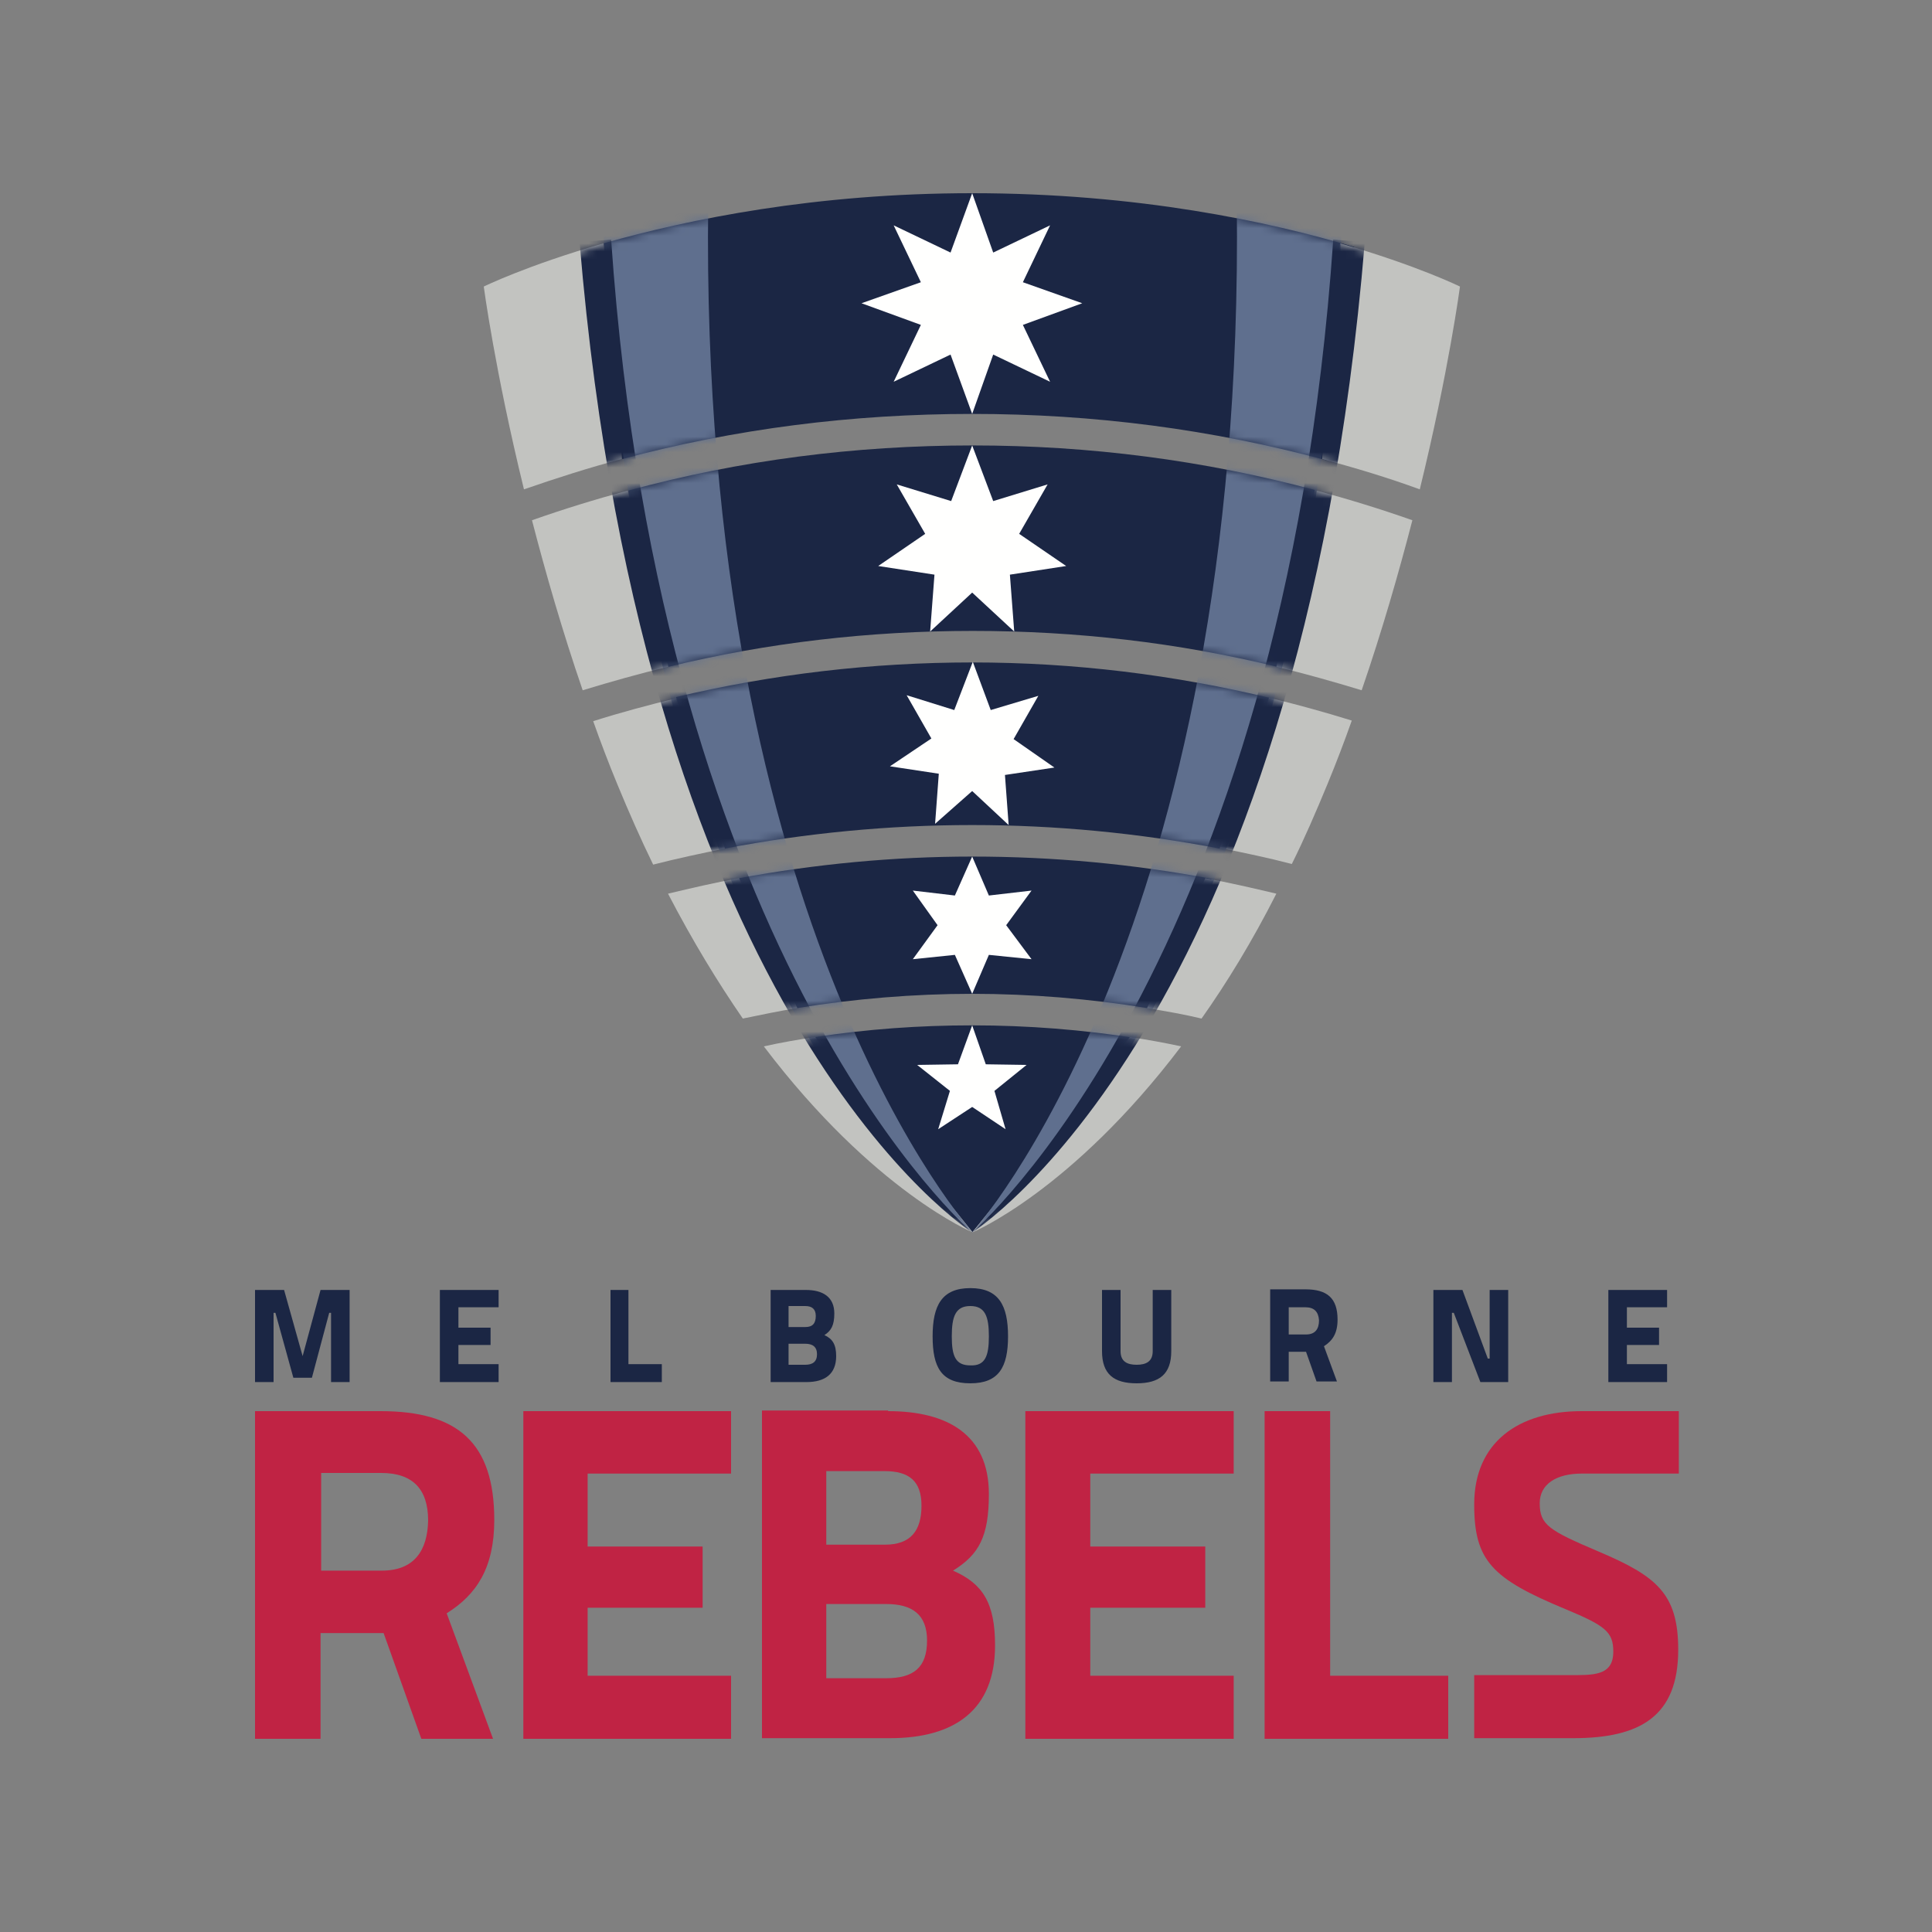
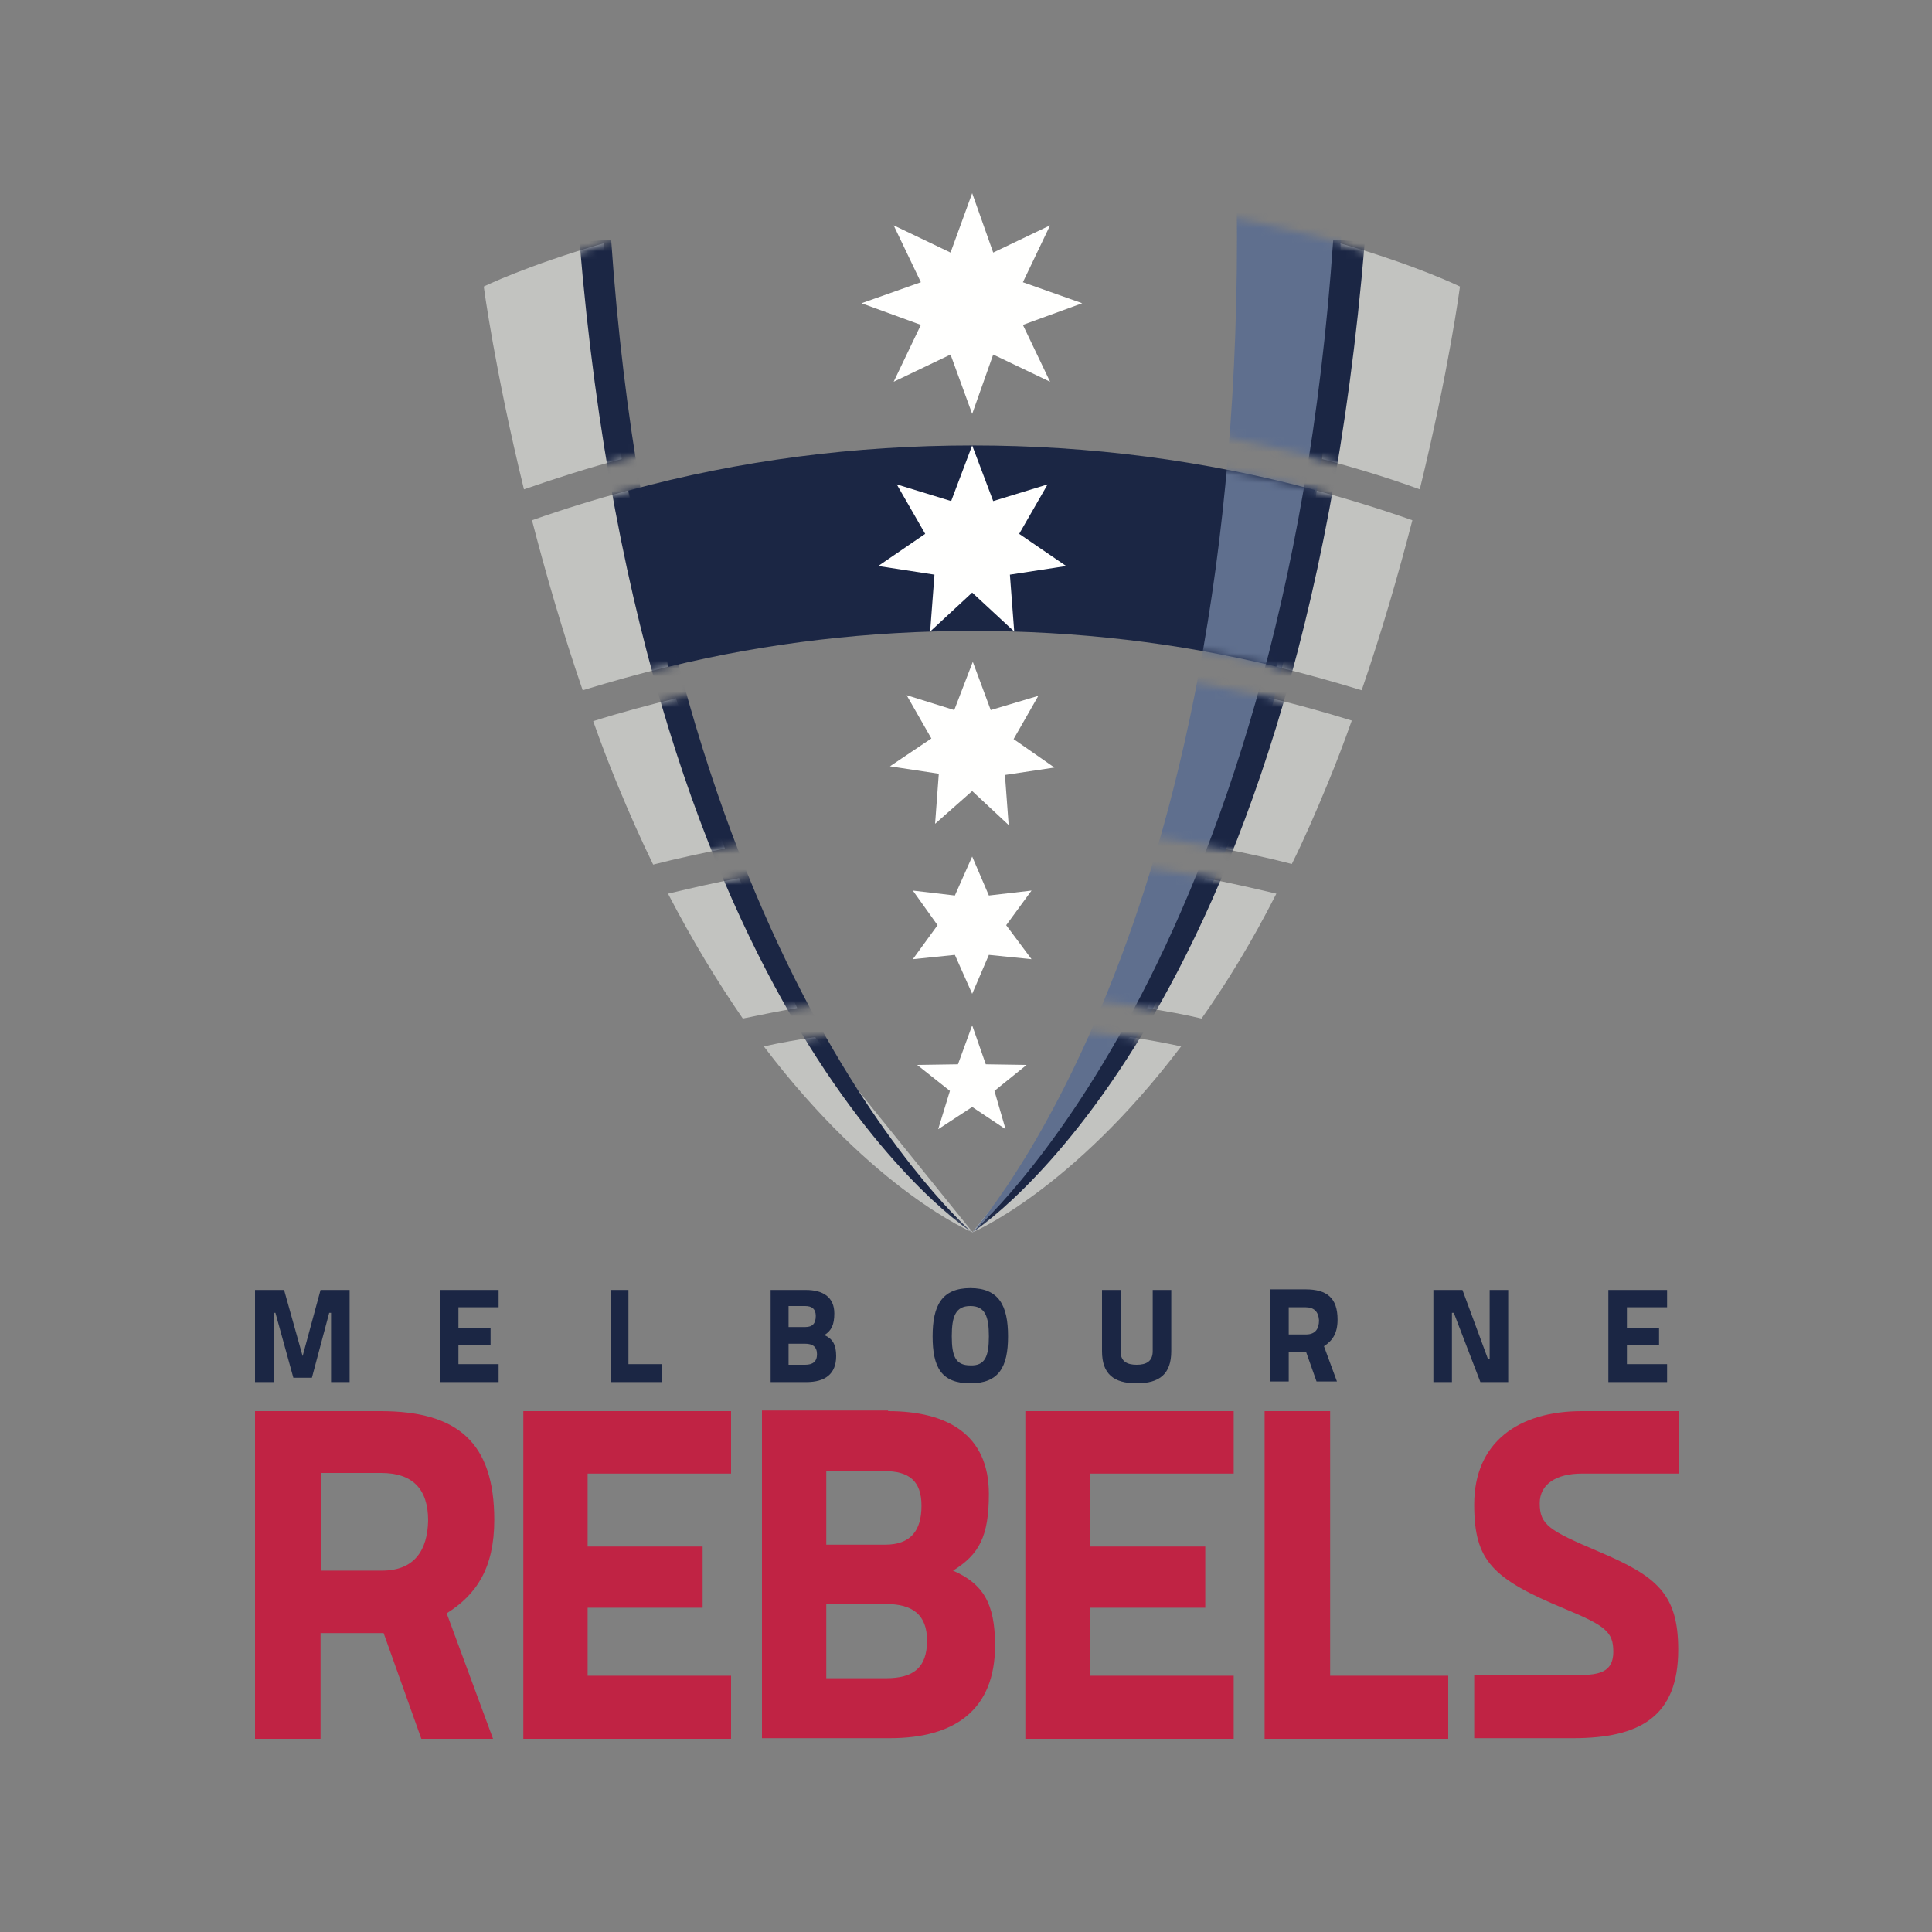
<svg xmlns="http://www.w3.org/2000/svg" xmlns:xlink="http://www.w3.org/1999/xlink" width="250" height="250" viewBox="0 0 250 250">
  <rect x="0" y="0" width="250" height="250" fill="#808080" stroke="none" />
  <defs>
    <path id="a" d="M-1.16801546e-14,12.08 C-1.16801546e-14,12.08 1.44,22.96 5.201,38.321 C23.681,31.84 43.121,28.561 63.121,28.561 C83.121,28.561 102.561,31.84 121.041,38.321 C124.801,22.96 126.241,12.08 126.241,12.08 C126.241,12.08 101.841,0 63.121,0 C24.401,0 -1.16801546e-14,12.08 -1.16801546e-14,12.08 Z M6.161,42.32 C7.921,49.12 10.08,56.64 12.721,64.32 C28.961,59.2 45.921,56.64 63.121,56.64 C80.401,56.64 97.281,59.2 113.521,64.32 C116.161,56.64 118.321,49.12 120.081,42.32 C101.921,35.921 82.801,32.64 63.121,32.64 C43.441,32.64 24.401,35.921 6.161,42.32 Z M14.081,68.24 C15.041,70.96 16.081,73.68 17.201,76.4 C18.72,80.08 20.24,83.6 21.84,86.8 C35.281,83.44 49.121,81.68 63.121,81.68 C77.121,81.68 90.961,83.44 104.401,86.8 C106.001,83.52 107.521,80.08 109.041,76.4 C110.161,73.68 111.2,70.96 112.161,68.24 C96.401,63.28 80.001,60.8 63.121,60.8 C46.401,60.72 29.921,63.28 14.081,68.24 Z M23.761,90.56 C26.961,96.72 30.241,102.08 33.441,106.72 C43.121,104.64 53.121,103.52 63.121,103.52 C73.121,103.52 83.121,104.56 92.801,106.72 C96.081,102.08 99.361,96.72 102.481,90.56 C89.681,87.36 76.481,85.76 63.121,85.76 C49.761,85.84 36.561,87.44 23.761,90.56 Z M36.081,110.4 C50.321,129.2 63.121,134.48 63.121,134.48 C63.121,134.48 75.921,129.2 90.161,110.4 C81.281,108.64 72.241,107.68 63.121,107.68 C54.001,107.68 44.961,108.56 36.081,110.4 Z" />
  </defs>
  <g fill="none" fill-rule="evenodd" transform="translate(33 25)">
    <path fill="#C02344" d="M16.4,178.24 L8.559,178.24 L8.559,165.6 L16.32,165.6 C20.399,165.6 22.4,167.68 22.4,171.76 C22.32,175.6 20.639,178.24 16.4,178.24 Z M30.959,171.68 C30.959,161.68 26.24,157.6 16.24,157.6 L0,157.6 L0,200 L8.479,200 L8.479,186.32 L16.64,186.32 L21.519,200 L30.799,200 L24.8,183.76 C28.639,181.36 30.959,177.92 30.959,171.68 Z" />
    <polygon fill="#C02344" points="34.72 157.6 61.6 157.6 61.6 165.68 43.04 165.68 43.04 175.12 57.92 175.12 57.92 183.04 43.04 183.04 43.04 191.84 61.6 191.84 61.6 200 34.72 200" />
    <path fill="#C02344" d="M73.92,182.56 L73.92,192.16 L81.68,192.16 C85.2,192.16 86.96,190.8 86.96,187.28 C86.96,183.92 85.04,182.56 81.68,182.56 L73.92,182.56 Z M73.92,165.36 L73.92,174.88 L81.52,174.88 C84.8,174.88 86.24,173.12 86.24,169.84 C86.24,166.64 84.64,165.36 81.44,165.36 L73.92,165.36 Z M81.92,157.6 C89.6,157.6 94.96,160.64 94.96,168.32 C94.96,173.84 93.68,176.16 90.32,178.24 C94.16,179.92 95.76,182.4 95.76,187.92 C95.76,196.24 90.56,199.92 82.16,199.92 L65.6,199.92 L65.6,157.52 L81.92,157.52 L81.92,157.6 Z" />
    <polygon fill="#C02344" points="99.68 157.6 126.64 157.6 126.64 165.68 108.08 165.68 108.08 175.12 122.96 175.12 122.96 183.04 108.08 183.04 108.08 191.84 126.64 191.84 126.64 200 99.68 200" />
    <polygon fill="#C02344" points="130.64 200 130.64 157.6 139.12 157.6 139.12 191.84 154.4 191.84 154.4 200" />
    <path fill="#C02344" d="M184.24,165.68 L171.68,165.68 C168.4,165.68 166.24,167.04 166.24,169.52 C166.24,172.32 167.44,173.04 173.84,175.76 C181.36,178.96 184.16,181.2 184.16,188.48 C184.16,197.12 179.2,199.92 170.56,199.92 L157.76,199.92 L157.76,191.76 L169.84,191.76 C173.12,191.76 175.76,191.92 175.76,188.72 C175.76,186.16 174.72,185.36 169.52,183.2 C160.08,179.281 157.76,176.96 157.76,169.68 C157.76,161.6 163.52,157.6 171.68,157.6 L184.24,157.6 L184.24,165.68 Z" />
    <polygon fill="#1B2644" points="23.92 141.92 31.519 141.92 31.519 144.16 26.32 144.16 26.32 146.8 30.479 146.8 30.479 149.04 26.32 149.04 26.32 151.52 31.519 151.52 31.519 153.84 23.92 153.84" />
    <polygon fill="#1B2644" points="46 153.84 46 141.92 48.319 141.92 48.319 151.52 52.64 151.52 52.64 153.84" />
    <path fill="#1B2644" d="M69.04 148.88 69.04 151.6 71.2 151.6C72.16 151.6 72.72 151.2 72.72 150.24 72.72 149.28 72.16 148.88 71.2 148.88L69.04 148.88ZM69.04 144 69.04 146.72 71.2 146.72C72.16 146.72 72.56 146.24 72.56 145.28 72.56 144.4 72.08 144 71.2 144L69.04 144ZM71.28 141.92C73.44 141.92 74.96 142.8 74.96 144.96 74.96 146.48 74.56 147.2 73.68 147.76 74.72 148.24 75.2 148.96 75.2 150.48 75.2 152.8 73.76 153.84 71.359 153.84L66.72 153.84 66.72 141.92 71.28 141.92ZM94.96 147.92C94.96 145.36 94.48 144 92.56 144 90.64 144 90.16 145.36 90.16 147.92 90.16 150.48 90.64 151.68 92.56 151.68 94.48 151.76 94.96 150.48 94.96 147.92ZM87.68 147.92C87.68 143.92 88.88 141.681 92.56 141.681 96.24 141.681 97.44 143.92 97.44 147.92 97.44 151.92 96.24 154 92.56 154 88.8 154 87.68 151.92 87.68 147.92ZM114.08 151.6C115.28 151.6 116.16 151.2 116.16 149.84L116.16 141.92 118.56 141.92 118.56 149.84C118.56 152.8 117.04 154 114.08 154 111.12 154 109.6 152.8 109.6 149.84L109.6 141.92 112 141.92 112 149.84C112 151.2 112.88 151.6 114.08 151.6ZM135.92 144.16 133.76 144.16 133.76 147.68 136 147.68C137.2 147.68 137.68 146.96 137.68 145.84 137.6 144.72 137.04 144.16 135.92 144.16ZM136 149.92 133.76 149.92 133.76 153.76 131.36 153.76 131.36 141.84 135.92 141.84C138.72 141.84 140.08 142.961 140.08 145.76 140.08 147.52 139.44 148.48 138.32 149.2L140 153.76 137.36 153.76 136 149.92Z" />
    <polygon fill="#1B2644" points="152.48 141.92 156.24 141.92 159.52 150.8 159.76 150.8 159.76 141.92 162.16 141.92 162.16 153.84 158.56 153.84 155.12 144.88 154.88 144.88 154.88 153.84 152.48 153.84" />
    <polygon fill="#1B2644" points="175.12 141.92 182.72 141.92 182.72 144.16 177.52 144.16 177.52 146.8 181.68 146.8 181.68 149.04 177.52 149.04 177.52 151.52 182.72 151.52 182.72 153.84 175.12 153.84" />
    <polygon fill="#1B2644" points="8.479 141.92 6.16 150.48 3.76 141.92 0 141.92 0 153.84 2.4 153.84 2.4 144.88 2.64 144.88 4.96 153.28 7.36 153.28 9.599 144.88 9.839 144.88 9.839 153.84 12.24 153.84 12.24 141.92" />
-     <path fill="#1B2644" d="M131.52 65.36C118.96 62.32 106 60.72 92.8 60.72 79.76 60.72 66.96 62.24 54.48 65.2L60.8 84.8C71.28 82.8 82 81.76 92.8 81.76 103.6 81.76 114.32 82.8 124.8 84.8M114.16 109.36C107.12 108.24 100 107.68 92.8 107.68 86 107.68 79.2 108.16 72.48 109.2L92.8 134.48M123.76 88.72C113.6 86.8 103.28 85.84 92.8 85.84 82.64 85.84 72.56 86.8 62.64 88.64L70.16 105.44C77.6 104.24 85.2 103.6 92.8 103.6 100.4 103.6 108 104.24 115.44 105.44M142.24 6.961C131.28 3.68 114.24 0 92.8 0 72.48 0 56.16 3.36 45.12 6.481L47.52 34.4C62.16 30.48 77.28 28.561 92.8 28.561 108.56 28.561 123.84 30.56 138.64 34.56" />
    <path fill="#1B2644" d="M137.12,38.401 C122.8,34.56 108,32.64 92.88,32.64 C77.6,32.64 62.72,34.56 48.319,38.481 L53.52,61.28 C66.32,58.16 79.52,56.64 92.88,56.64 C106.32,56.64 119.44,58.16 132.24,61.28" />
    <path fill="#C2C3C0" d="M53.44 61.28C49.759 62.16 46.08 63.2 42.4 64.32 39.759 56.64 37.6 49.12 35.84 42.32 39.919 40.88 44.08 39.6 48.239 38.481L53.44 61.28ZM60.8 84.8C57.68 85.44 54.64 86.08 51.519 86.88 49.919 83.6 48.399 80.16 46.88 76.48 45.76 73.76 44.72 71.04 43.76 68.32 47.28 67.2 50.879 66.24 54.48 65.36M62.64 88.64C59.52 89.2 56.48 89.92 53.44 90.64 56.64 96.8 59.92 102.16 63.12 106.8 65.44 106.32 67.76 105.84 70.16 105.44M72.48 109.2C70.24 109.52 68 109.92 65.84 110.4 80.08 129.2 92.88 134.48 92.88 134.48M45.12 6.481C35.12 9.36 29.599 12.08 29.599 12.08 29.599 12.08 31.039 22.96 34.8 38.321 38.959 36.881 43.2 35.521 47.44 34.4M131.2 65.28C134.8 66.16 138.32 67.12 141.92 68.24 140.96 70.96 139.92 73.68 138.8 76.4 137.28 80.08 135.76 83.6 134.16 86.8 131.12 86 128 85.36 124.88 84.72M115.44 105.44C117.76 105.84 120.16 106.24 122.48 106.8 125.76 102.16 129.04 96.8 132.16 90.64 129.12 89.92 126 89.2 122.96 88.64" />
    <path fill="#C2C3C0" d="M92.8 134.48C92.8 134.48 105.6 129.2 119.84 110.4 117.6 109.92 115.44 109.52 113.2 109.2M132.16 61.28C135.84 62.16 139.52 63.2 143.2 64.32 145.84 56.64 148 49.12 149.76 42.32 145.68 40.88 141.519 39.6 137.36 38.481M138.08 34.4C142.32 35.521 146.56 36.801 150.72 38.321 154.48 22.96 155.92 12.08 155.92 12.08 155.92 12.08 150.4 9.36 140.4 6.481" />
    <polygon fill="#FFFFFE" points="92.8 0 95.52 7.681 102.88 4.16 99.36 11.52 107.04 14.24 99.36 17.041 102.88 24.4 95.52 20.88 92.8 28.561 90 20.88 82.64 24.4 86.16 17.041 78.48 14.24 86.16 11.52 82.64 4.16 90 7.681" />
    <polygon fill="#FFFFFE" points="92.8 85.84 94.96 90.88 100.48 90.24 97.2 94.72 100.48 99.12 94.96 98.56 92.8 103.6 90.56 98.56 85.12 99.12 88.32 94.72 85.12 90.24 90.56 90.88" />
    <polygon fill="#FFFFFE" points="92.8 118.24 97.12 121.12 95.68 116.16 99.84 112.8 94.56 112.72 92.8 107.68 90.96 112.72 85.68 112.8 89.92 116.16 88.4 121.12" />
    <polygon fill="#FFFFFE" points="92.8 51.68 98.24 56.72 97.68 49.36 104.96 48.241 98.88 44.08 102.56 37.681 95.52 39.84 92.8 32.64 90.08 39.84 83.04 37.681 86.72 44.08 80.64 48.241 87.92 49.36 87.36 56.72" />
    <polygon fill="#FFFFFE" points="92.8 77.36 97.52 81.76 97.04 75.28 103.44 74.32 98.16 70.64 101.36 65.04 95.2 66.88 92.88 60.64 90.48 66.88 84.32 64.96 87.52 70.56 82.16 74.16 88.48 75.12 88 81.6" />
    <g transform="translate(29.68)">
      <mask id="b" fill="#fff">
        <use xlink:href="#a" />
      </mask>
-       <path fill="#5F6F8E" d="M63.201,134.48 C63.201,134.48 19.52,105.68 15.361,3.6 L28.961,1.28 C27.761,95.68 63.201,134.48 63.201,134.48 Z" mask="url(#b)" />
      <path fill="#1B2644" d="M63.121,134.48 C63.121,134.48 20.72,107.76 12.32,6.321 L16.401,6.001 C22.881,100.16 63.121,134.48 63.121,134.48 Z" mask="url(#b)" />
      <path fill="#5F6F8E" d="M63.121,134.48 C63.121,134.48 106.801,105.68 110.961,3.6 L97.361,1.28 C98.481,95.68 63.121,134.48 63.121,134.48 Z" mask="url(#b)" />
      <path fill="#1B2644" d="M63.121,134.48 C63.121,134.48 105.521,107.76 113.921,6.321 L109.841,6.001 C103.361,100.16 63.121,134.48 63.121,134.48 Z" mask="url(#b)" />
    </g>
  </g>
</svg>